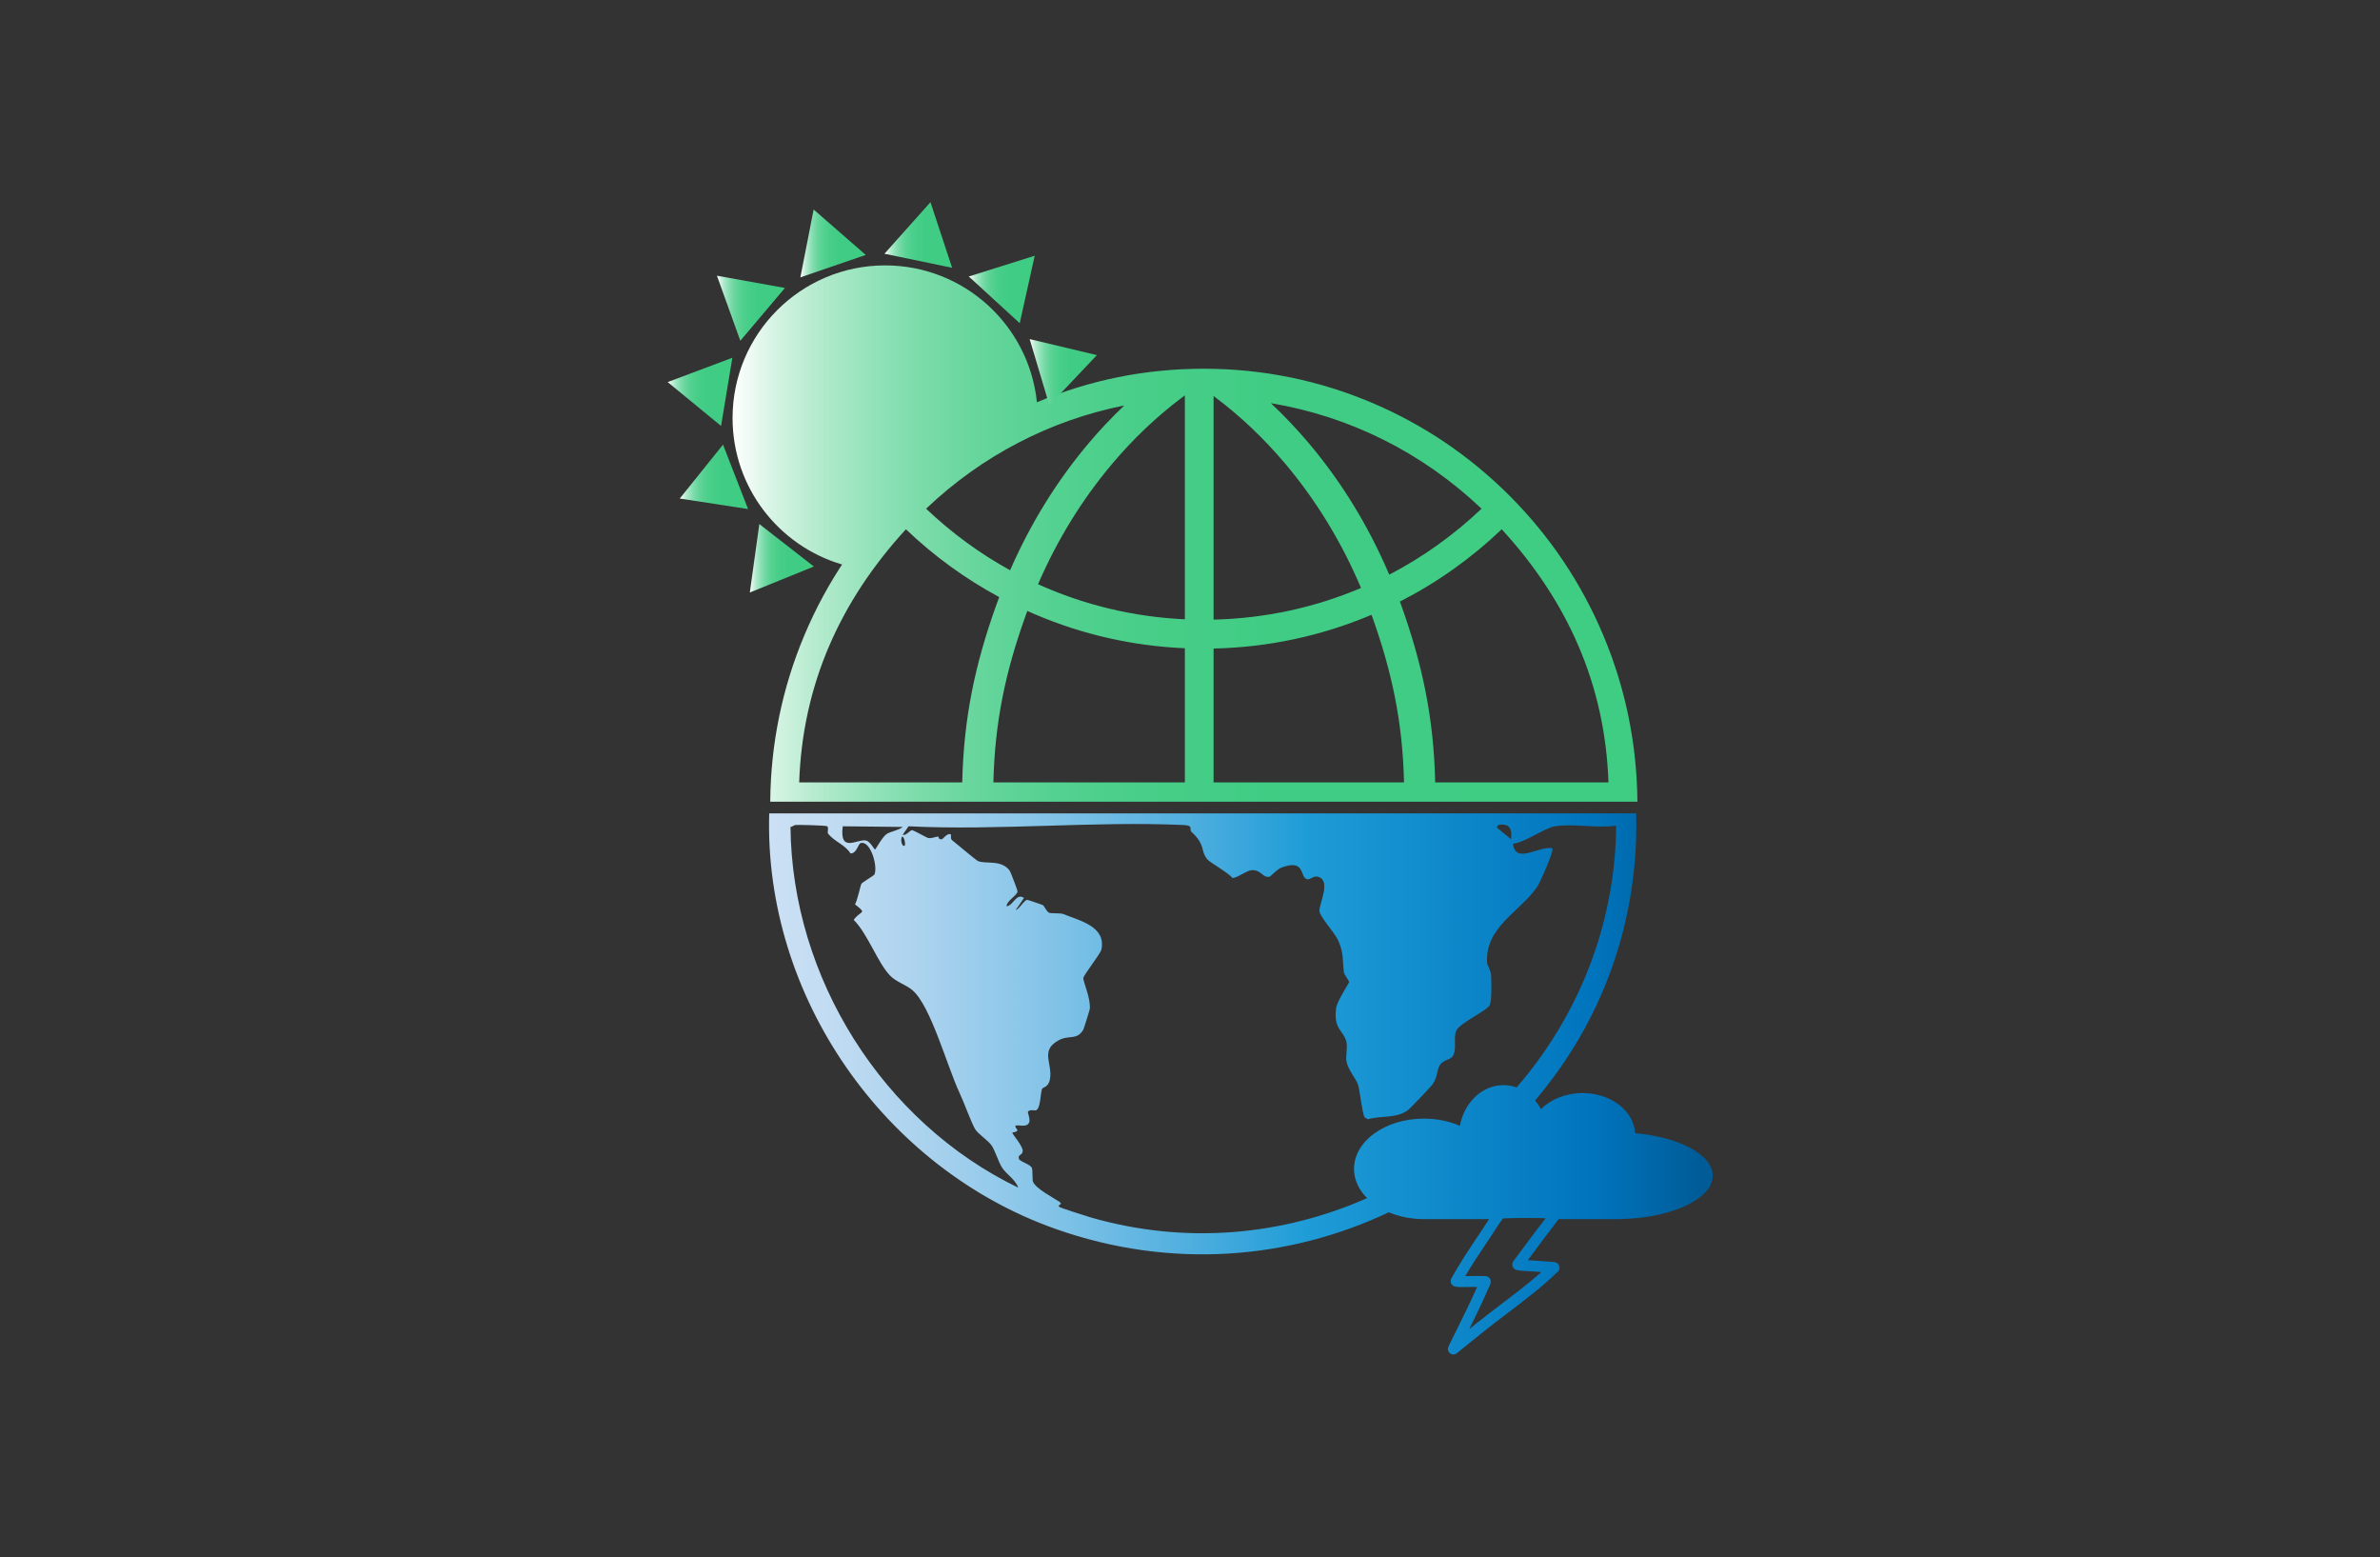
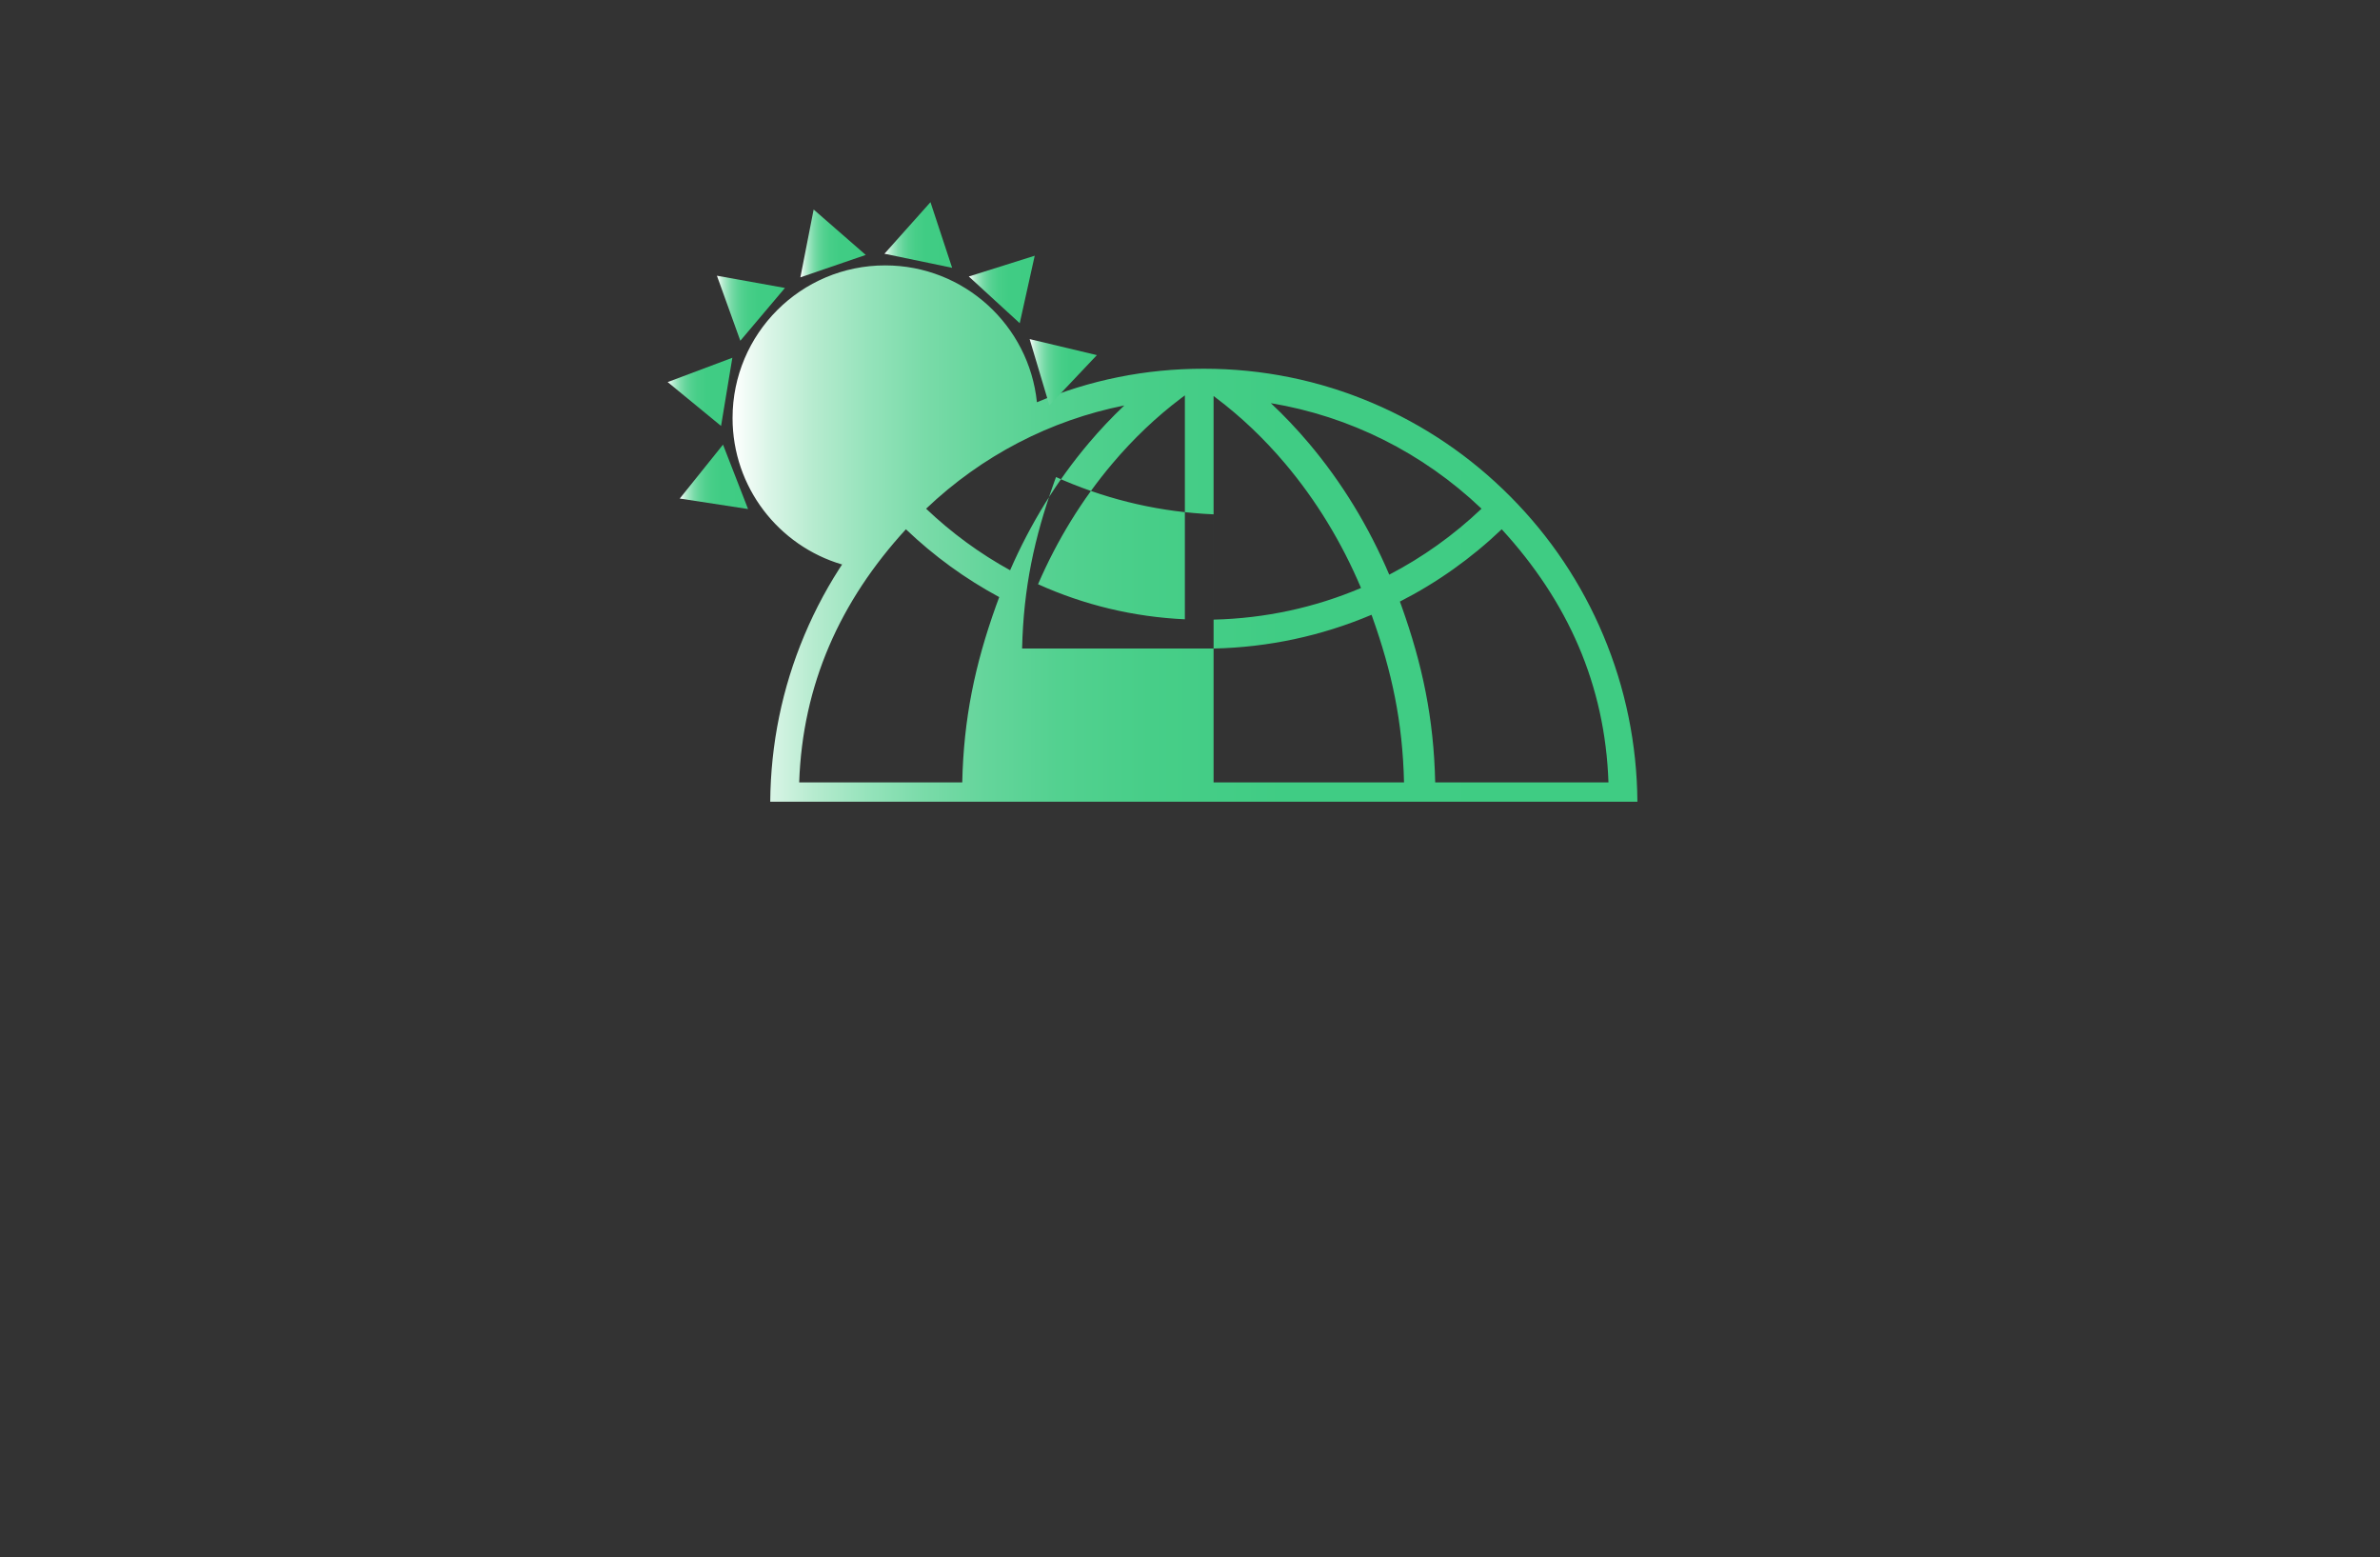
<svg xmlns="http://www.w3.org/2000/svg" xmlns:xlink="http://www.w3.org/1999/xlink" id="Layer_1" viewBox="0 0 3642 2382">
  <rect x="0" y="0" width="3642" height="2382" fill="#333333" stroke="none" />
  <defs>
    <style>.cls-1{fill:none;}.cls-2{fill:url(#linear-gradient-8);}.cls-3{fill:url(#linear-gradient-7);}.cls-4{fill:url(#linear-gradient-5);}.cls-5{fill:url(#linear-gradient-6);}.cls-6{fill:url(#linear-gradient-9);}.cls-7{fill:url(#linear-gradient-4);}.cls-8{fill:url(#linear-gradient-3);}.cls-9{fill:url(#linear-gradient-2);}.cls-10{fill:url(#linear-gradient);}.cls-11{fill:url(#linear-gradient-10);}.cls-12{fill:#77c26f;}</style>
    <linearGradient id="linear-gradient" x1="1121" y1="816.23" x2="2505.65" y2="816.23" gradientUnits="userSpaceOnUse">
      <stop offset="0" stop-color="#fff" />
      <stop offset=".04" stop-color="#daf5e7" />
      <stop offset=".09" stop-color="#b6ebcf" />
      <stop offset=".15" stop-color="#95e3bb" />
      <stop offset=".21" stop-color="#7adba9" />
      <stop offset=".28" stop-color="#64d59b" />
      <stop offset=".36" stop-color="#53d190" />
      <stop offset=".46" stop-color="#47ce88" />
      <stop offset=".61" stop-color="#40cc84" />
      <stop offset="1" stop-color="#3fcc83" />
    </linearGradient>
    <linearGradient id="linear-gradient-2" x1="1147.43" y1="854.04" x2="1245.41" y2="854.04" xlink:href="#linear-gradient" />
    <linearGradient id="linear-gradient-3" x1="1575.64" y1="569.4" x2="1678.5" y2="569.4" xlink:href="#linear-gradient" />
    <linearGradient id="linear-gradient-4" x1="1040.22" y1="729.45" x2="1144.73" y2="729.45" xlink:href="#linear-gradient" />
    <linearGradient id="linear-gradient-5" x1="1482.51" y1="442.82" x2="1583.37" y2="442.82" xlink:href="#linear-gradient" />
    <linearGradient id="linear-gradient-6" x1="1353.46" y1="359.47" x2="1456.99" y2="359.47" xlink:href="#linear-gradient" />
    <linearGradient id="linear-gradient-7" x1="1224.79" y1="372.41" x2="1324.82" y2="372.41" xlink:href="#linear-gradient" />
    <linearGradient id="linear-gradient-8" x1="1097.08" y1="471.53" x2="1201.15" y2="471.53" xlink:href="#linear-gradient" />
    <linearGradient id="linear-gradient-9" x1="1021.7" y1="599.46" x2="1120.68" y2="599.46" xlink:href="#linear-gradient" />
    <linearGradient id="linear-gradient-10" x1="1176.81" y1="1658.15" x2="2620.91" y2="1658.15" gradientUnits="userSpaceOnUse">
      <stop offset="0" stop-color="#cce0f4" />
      <stop offset=".06" stop-color="#c2dcf2" />
      <stop offset=".17" stop-color="#a9d2ee" />
      <stop offset=".31" stop-color="#7fc2e7" />
      <stop offset=".47" stop-color="#46abdd" />
      <stop offset=".57" stop-color="#1e9cd7" />
      <stop offset=".87" stop-color="#0075be" />
      <stop offset=".99" stop-color="#005b97" />
      <stop offset="1" stop-color="#005b97" />
    </linearGradient>
  </defs>
  <polygon class="cls-12" points="1812.24 545.06 1812.21 545.08 1812.24 545.11 1812.27 545.06 1812.24 545.06" />
  <polygon class="cls-12" points="1812.27 545.06 1812.24 545.11 1812.24 545.06 1812.27 545.06" />
  <polygon class="cls-12" points="1812.24 545.06 1812.24 545.11 1812.21 545.08 1812.24 545.06" />
  <polygon class="cls-12" points="1812.27 545.06 1812.24 545.11 1812.24 545.06 1812.27 545.06" />
  <polygon class="cls-12" points="1812.24 545.06 1812.27 545.06 1812.24 545.11 1812.21 545.08 1812.24 545.06" />
-   <polygon class="cls-12" points="1812.24 545.06 1812.24 545.11 1812.21 545.08 1812.24 545.06" />
  <polygon class="cls-12" points="1812.27 545.06 1812.24 545.11 1812.21 545.08 1812.24 545.06 1812.27 545.06" />
  <path class="cls-12" d="M2312.38,760.62c-.44.78-.77,1.87-.87,3.12-.24-.29-.5-.57-.75-.84.77-.93,1.31-1.7,1.63-2.28Z" />
-   <path class="cls-10" d="M1178.65,1226.45h1327c-.71-88.19-18.23-173.75-52.12-254.39-33.41-79.56-81.25-151-142.19-212.33-60.93-61.35-131.89-109.5-210.91-143.16-81.81-34.84-168.71-52.5-258.28-52.5s-174.43,17.25-255.39,51.28c-12.08-117.61-111.46-209.35-232.26-209.35-128.96,0-233.5,104.54-233.5,233.5,0,106.05,70.71,195.58,167.55,224.04,1.73-2.61,3.47-5.21,5.24-7.8-24.72,36.43-45.78,75.3-63.02,116.32-33.89,80.64-51.4,166.2-52.12,254.39ZM2461.36,1196.95h-265.15c-2.15-97.99-19.48-180.11-51.61-270.05-.79-2.21-1.58-4.43-2.41-6.62,56.93-29.07,109.14-66.13,155.82-110.63,100.84,110.03,158.2,237.56,163.35,387.3ZM2267.11,778.19c-42.75,40.61-90.24,74.42-141.21,100.91-31.59-74.18-72.86-141.63-123.06-201.05-18.47-21.87-37.86-42.31-58.13-61.28,120.6,20.1,232.14,75.61,322.4,161.42ZM1857.09,605.85c1.21.92,2.44,1.82,3.66,2.74,38.03,28.63,73.42,62.22,105.79,100.53,47.43,56.15,86.39,120.01,116.17,190.35-70.66,29.98-146.91,46.56-225.62,48.41v-342.03ZM1857.09,992.12c83.7-1.82,164.94-19.18,241.7-51.63.34.88.65,1.77.97,2.65,30.27,84.71,46.63,161.37,48.76,253.81h-291.43v-204.83ZM1813.15,1196.95h-293.01c2.13-92.37,18.51-168.98,48.74-253.61,1.04-2.92,2.09-5.83,3.16-8.73,3.92,1.77,7.86,3.51,11.83,5.19,72.95,31.07,149.95,48.46,229.28,51.86v205.29ZM1807.17,609.3c1.99-1.5,3.98-2.99,5.98-4.46v342.55c-78.61-3.61-154.54-21.94-224.69-53.67,29.44-68,67.53-129.85,113.62-184.4,32.17-38.1,67.32-71.51,105.09-100.02ZM1665.78,678.22c-48.62,57.59-88.87,122.69-120.05,194.14-46.19-25.41-89.4-56.94-128.56-94.16,85.48-81.27,190.05-135.35,303.3-157.93-19.02,18.02-37.29,37.34-54.69,57.95ZM1386.29,809.67c43.08,41.1,90.89,75.82,142.78,103.76-1.72,4.53-3.39,9.1-5.03,13.68-32.09,89.86-49.43,171.9-51.55,269.84h-249.54c5.15-149.74,62.5-277.25,163.34-387.28Z" />
-   <polygon class="cls-9" points="1147.43 906.41 1161.97 801.67 1245.41 866.63 1147.43 906.41" />
+   <path class="cls-10" d="M1178.65,1226.45h1327c-.71-88.19-18.23-173.75-52.12-254.39-33.41-79.56-81.25-151-142.19-212.33-60.93-61.35-131.89-109.5-210.91-143.16-81.81-34.84-168.71-52.5-258.28-52.5s-174.43,17.25-255.39,51.28c-12.08-117.61-111.46-209.35-232.26-209.35-128.96,0-233.5,104.54-233.5,233.5,0,106.05,70.71,195.58,167.55,224.04,1.73-2.61,3.47-5.21,5.24-7.8-24.72,36.43-45.78,75.3-63.02,116.32-33.89,80.64-51.4,166.2-52.12,254.39ZM2461.36,1196.95h-265.15c-2.15-97.99-19.48-180.11-51.61-270.05-.79-2.21-1.58-4.43-2.41-6.62,56.93-29.07,109.14-66.13,155.82-110.63,100.84,110.03,158.2,237.56,163.35,387.3ZM2267.11,778.19c-42.75,40.61-90.24,74.42-141.21,100.91-31.59-74.18-72.86-141.63-123.06-201.05-18.47-21.87-37.86-42.31-58.13-61.28,120.6,20.1,232.14,75.61,322.4,161.42ZM1857.09,605.85c1.21.92,2.44,1.82,3.66,2.74,38.03,28.63,73.42,62.22,105.79,100.53,47.43,56.15,86.39,120.01,116.17,190.35-70.66,29.98-146.91,46.56-225.62,48.41v-342.03ZM1857.09,992.12c83.7-1.82,164.94-19.18,241.7-51.63.34.88.65,1.77.97,2.65,30.27,84.71,46.63,161.37,48.76,253.81h-291.43v-204.83Zh-293.01c2.13-92.37,18.51-168.98,48.74-253.61,1.04-2.92,2.09-5.83,3.16-8.73,3.92,1.77,7.86,3.51,11.83,5.19,72.95,31.07,149.95,48.46,229.28,51.86v205.29ZM1807.17,609.3c1.99-1.5,3.98-2.99,5.98-4.46v342.55c-78.61-3.61-154.54-21.94-224.69-53.67,29.44-68,67.53-129.85,113.62-184.4,32.17-38.1,67.32-71.51,105.09-100.02ZM1665.78,678.22c-48.62,57.59-88.87,122.69-120.05,194.14-46.19-25.41-89.4-56.94-128.56-94.16,85.48-81.27,190.05-135.35,303.3-157.93-19.02,18.02-37.29,37.34-54.69,57.95ZM1386.29,809.67c43.08,41.1,90.89,75.82,142.78,103.76-1.72,4.53-3.39,9.1-5.03,13.68-32.09,89.86-49.43,171.9-51.55,269.84h-249.54c5.15-149.74,62.5-277.25,163.34-387.28Z" />
  <polygon class="cls-8" points="1678.5 543.25 1605.83 620.07 1575.64 518.73 1678.5 543.25" />
  <polygon class="cls-7" points="1040.22 762.65 1106.39 680.17 1144.73 778.72 1040.22 762.65" />
  <polygon class="cls-4" points="1583.37 391.2 1560.45 494.44 1482.51 422.97 1583.37 391.2" />
  <polygon class="cls-5" points="1423.87 309.26 1456.99 409.69 1353.46 388.16 1423.87 309.26" />
  <polygon class="cls-3" points="1245.1 320.52 1324.82 390 1224.79 424.29 1245.1 320.52" />
  <polygon class="cls-2" points="1097.08 421.78 1201.15 440.51 1132.9 521.28 1097.08 421.78" />
  <polygon class="cls-6" points="1021.7 584.5 1120.68 547.29 1103.41 651.62 1021.7 584.5" />
-   <path class="cls-11" d="M2502.15,1733.48c-1.79-34.13-37.14-61.34-80.5-61.34-25.78,0-48.73,9.62-63.47,24.59-2.63-4.81-5.7-9.27-9.14-13.3,99.24-116.38,159.1-268.47,154.74-439.12h-1326.71c-8.1,280.06,175.79,542.92,438.28,635.7,176.88,62.52,357.76,46.47,509.77-25.44,12.02,5.05,25.53,8.45,39.94,9.79,4.52.42,9.14.64,13.82.64h99.79c-2.82,4.18-6.27,9.45-10.58,16.16-1.75,2.72-3.26,5.07-4.11,6.32-.08.13-.17.25-.25.37-.17.24-.34.48-.51.72-15.78,23.42-29.86,44.64-42.28,67.21-.69,1.25-1.05,2.67-1.04,4.1.02,2.28.94,4.42,2.58,6.02,2.79,2.7,6.1,2.96,14.87,3.01,4.77.03,10.31-.08,13.61-.14,1.25-.02,2.55-.05,2.84-.05,2.22.03,4.43.02,6.59,0-9.53,21.71-20.59,44.03-31.31,65.66-3.94,7.95-8.01,16.17-11.89,24.13-.13.26-.25.53-.34.8-1.78,2.92-1.63,6.76.64,9.58,1.65,2.04,4.07,3.11,6.51,3.11,1.84,0,3.69-.61,5.24-1.85l40.05-32.27c10.96-8.83,23.22-18.14,36.21-28,27.29-20.73,55.51-42.15,76.22-62.59.2-.15.46-.35.74-.6,4.04-3.01,4.18-6.7,3.89-8.64-.48-3.27-2.72-5.9-6-7.04-.68-.24-1.39-.38-2.1-.44-4.88-.37-9.82-.71-14.6-1.03-5.23-.36-10.64-.73-15.94-1.14-.44-.03-1.21-.07-2.91-.16-2.62-.14-4.9-.26-6.88-.38,3.8-5.09,7.56-10.18,11.25-15.18,8.37-11.32,17.02-23.03,25.81-34.23,3.33-4.26,6.55-8.64,9.65-12.88.14-.19.28-.38.42-.57h87.51c2.04,0,4.06-.02,6.07-.05,79.12-1.43,142.28-30.6,142.28-66.37,0-32.15-51-58.97-118.76-65.1ZM2292.53,1262.07c17.15-3.07,22.02,5.61,19.73,21.71l-21.72-17.76,1.99-3.95ZM1289.59,1264.03l91.82,1.01c-5.66,4.98-19.87,7.39-24.69,10.86-7.08,5.05-16.35,23.21-17.75,23.68-.94.3-7.38-12.5-13.83-13.81-13.34-2.76-40.76,20.08-35.55-21.74ZM1380.4,1279.83c3.87-.05,5.53,12.98,3.96,13.83-4.56,2.45-6.81-10.3-3.96-13.83ZM1209.64,1265.04c2.32-.09,6.44-2.88,6.9-2.97,2.44-.47,47.36.54,49.37,1.96,2.44,1.74,0,9.57.99,10.86,9.85,12.87,25.88,16.78,34.53,30.61,9.83.42,11.35-14.58,15.8-15.8,15.04-4.09,26.58,36.64,20.73,48.37-.54,1.1-18.67,12.02-19.73,13.83-1.54,2.59-6.34,26.06-9.87,31.58,19.58,15.35,8.77,8.62-1.99,23.71,21.39,21.27,36.25,64.74,55.29,84.89,9.6,10.15,23.96,13.8,34.54,22.69,28.01,23.54,53.18,116.72,72.07,156.96,7.16,15.24,17.64,44.67,23.7,55.27,4.35,7.63,20.33,17.62,25.64,25.67,5.41,8.14,10.11,24.73,15.82,33.58,6.46,9.96,20.5,18.13,24.66,30.58-207.24-100.03-346.25-320.94-348.45-551.79ZM2234.02,1722.26c-16.1-6.99-34.97-11.01-55.14-11.01-59.03,0-106.88,34.42-106.88,76.87,0,16.7,7.4,32.15,19.98,44.76-128.34,56.7-276.4,71.81-423.33,29.37-5.87-1.71-45.39-14.28-47.38-15.8-4.75-3.62,6.62-3.3,0-7.88-9.22-6.41-35.82-19.82-40.48-30.61-1.4-3.3-.07-18.46-1.96-21.71-3.42-5.9-18.58-9.18-19.75-13.83-1.69-6.86,5.71-4.56,5.94-11.84.21-7.63-16.45-26.18-15.82-27.66.75-1.66,5.5.21,7.91-3.93.19-.33-4.98-5.83-2.97-6.93,3.84-2.03,17.1,3.77,20.73-4.93,1.94-4.61-2.22-15.02-1.96-15.8,1.82-5.12,10.99-1.82,12.82-2.95,6.92-4.21,6.04-24.94,8.89-32.57.98-2.64,9.36-2.24,11.84-13.82,5.26-24.46-15.7-44.09,12.85-60.21,16.7-9.45,28.52.54,38.49-16.8.82-1.43,9.71-29.93,9.87-31.59,1.59-16.56-10.55-42.09-9.87-47.38.63-4.84,26.3-36.95,27.63-43.43,7.32-35.26-32.69-43.94-58.24-54.28-4.54-1.85-18.27-.54-21.71-1.97-4.07-1.73-7.61-10.88-9.88-11.86-1.54-.66-22.37-7.89-23.68-7.89-4.58.07-11.7,13.83-17.78,15.8l12.85-18.77c-12.01-8.03-15.87,11.26-26.66,12.85-.25-8.31,16.17-16.52,16.78-22.72.17-1.67-10.86-30.21-11.84-31.59-12.73-17.5-36.01-10.02-48.36-14.79-3.65-1.43-32.71-26.42-39.5-31.59-4.82-3.7.3-9.4-3.95-9.87-4.75-.54-11.05,7.79-11.84,7.88-6.77.8-4.57-3.95-5.92-3.95-5.08.09-9.67,3.3-15.8,1.99-1.29-.28-22.37-11.77-23.7-11.84-4.24-.28-9.52,9.08-14.79,6.9l8.87-12.85c137.98,6.77,283.57-8.14,420.52-1.96,16.94.77,7.72,6.11,12.85,10.86,21.73,20.17,12.84,28.26,23.68,41.46,4.25,5.19,32.52,20.71,38.49,28.62,6.36.86,21.36-11.33,29.62-11.84,15-.92,16.75,12.65,27.63,9.87,1.1-.28,11.38-11.42,17.79-13.83,37.65-14.11,27.58,15.42,39.47,17.78,5.01.99,9.29-5.42,15.79-3.95,21.95,4.98,2.32,41.67,2.98,52.32.6,9.85,23.65,32.87,29.6,47.38,7.9,19.28,5.56,30.44,7.9,47.38.21,1.62,7.89,12.85,7.89,13.83-.02,2.2-18.18,29.02-19.73,39.48-5.05,33.88,11.75,34.44,15.8,53.3,1.73,8.07-1.78,21.64,0,29.62,2.97,13.5,14.25,25.01,17.76,35.54,2.46,7.4,6.08,43.13,9.87,49.35l4.94,2.97c21.92-6.15,42.87-.75,61.19-13.83,3.67-2.62,36.17-36.82,38.51-40.47,7.04-10.98,6.04-20.83,9.88-27.64,4.84-8.63,15.67-8.66,19.72-13.83,7.79-9.9,1.05-27.72,5.94-39.47,5.06-12.17,47.57-30.79,51.32-39.5,3.53-8.16,2.45-37.11,1.99-47.38-.19-3.56-5.88-14.95-5.95-15.79-4.4-56.54,51.5-79.7,77.01-118.45,4.58-6.95,26.06-55.99,22.7-58.24-19.29-4.33-56.65,25.48-60.21-6.92,19.23-2.18,47.55-23.78,64.16-26.66,26.44-4.56,65.56,3.35,93.78-.98-1.36,153.9-59.39,292.95-152.35,400.48-6.39-2.29-13.18-3.53-20.22-3.53-32.68,0-59.99,26.67-66.58,62.26ZM2364.23,1865c-.79,1.06-1.6,2.1-2.41,3.13-8.93,11.39-17.66,23.2-26.09,34.62-6.48,8.77-13.18,17.84-19.9,26.6-.95,1.26-1.54,2.75-1.68,4.32-.21,2.28.53,4.59,2.04,6.33,2.56,2.97,5.84,3.47,14.56,4.14,4.68.35,10.01.63,13.19.79,1.09.06,2.21.12,2.47.14,4.1.32,8.23.61,12.3.89-18.47,16.55-41.2,33.81-63.32,50.6-13.08,9.94-25.44,19.32-36.59,28.3l-10.57,8.52c10.27-20.76,20.63-42.01,29.58-62.79.01-.01.02-.03.03-.05t0-.02h0c.09-.18.21-.41.35-.68.55-1.07,1.31-2.54,1.9-3.96,3.31-7.97-1.47-11.64-3.02-12.58-1.22-.74-2.6-1.15-4.02-1.2-4.01-.15-8.01-.12-11.87-.1-2.37.02-4.83.03-7.2.01-.51-.01-1.39.01-3.35.05-3.17.06-5.98.1-8.43.12,10.45-17.81,22.09-35.3,34.87-54.26.09-.13.17-.25.26-.37.17-.23.33-.47.5-.71.95-1.42,2.43-3.72,4.31-6.64,3.69-5.73,12.6-19.61,17.06-25.2.3-.38.59-.73.85-1.03,9.27-.78,46.38-.82,55.36-.66,3.13.06,6.4.2,9.77.43-.32.42-.63.84-.96,1.26Z" />
  <rect class="cls-1" width="3642" height="2382" />
</svg>